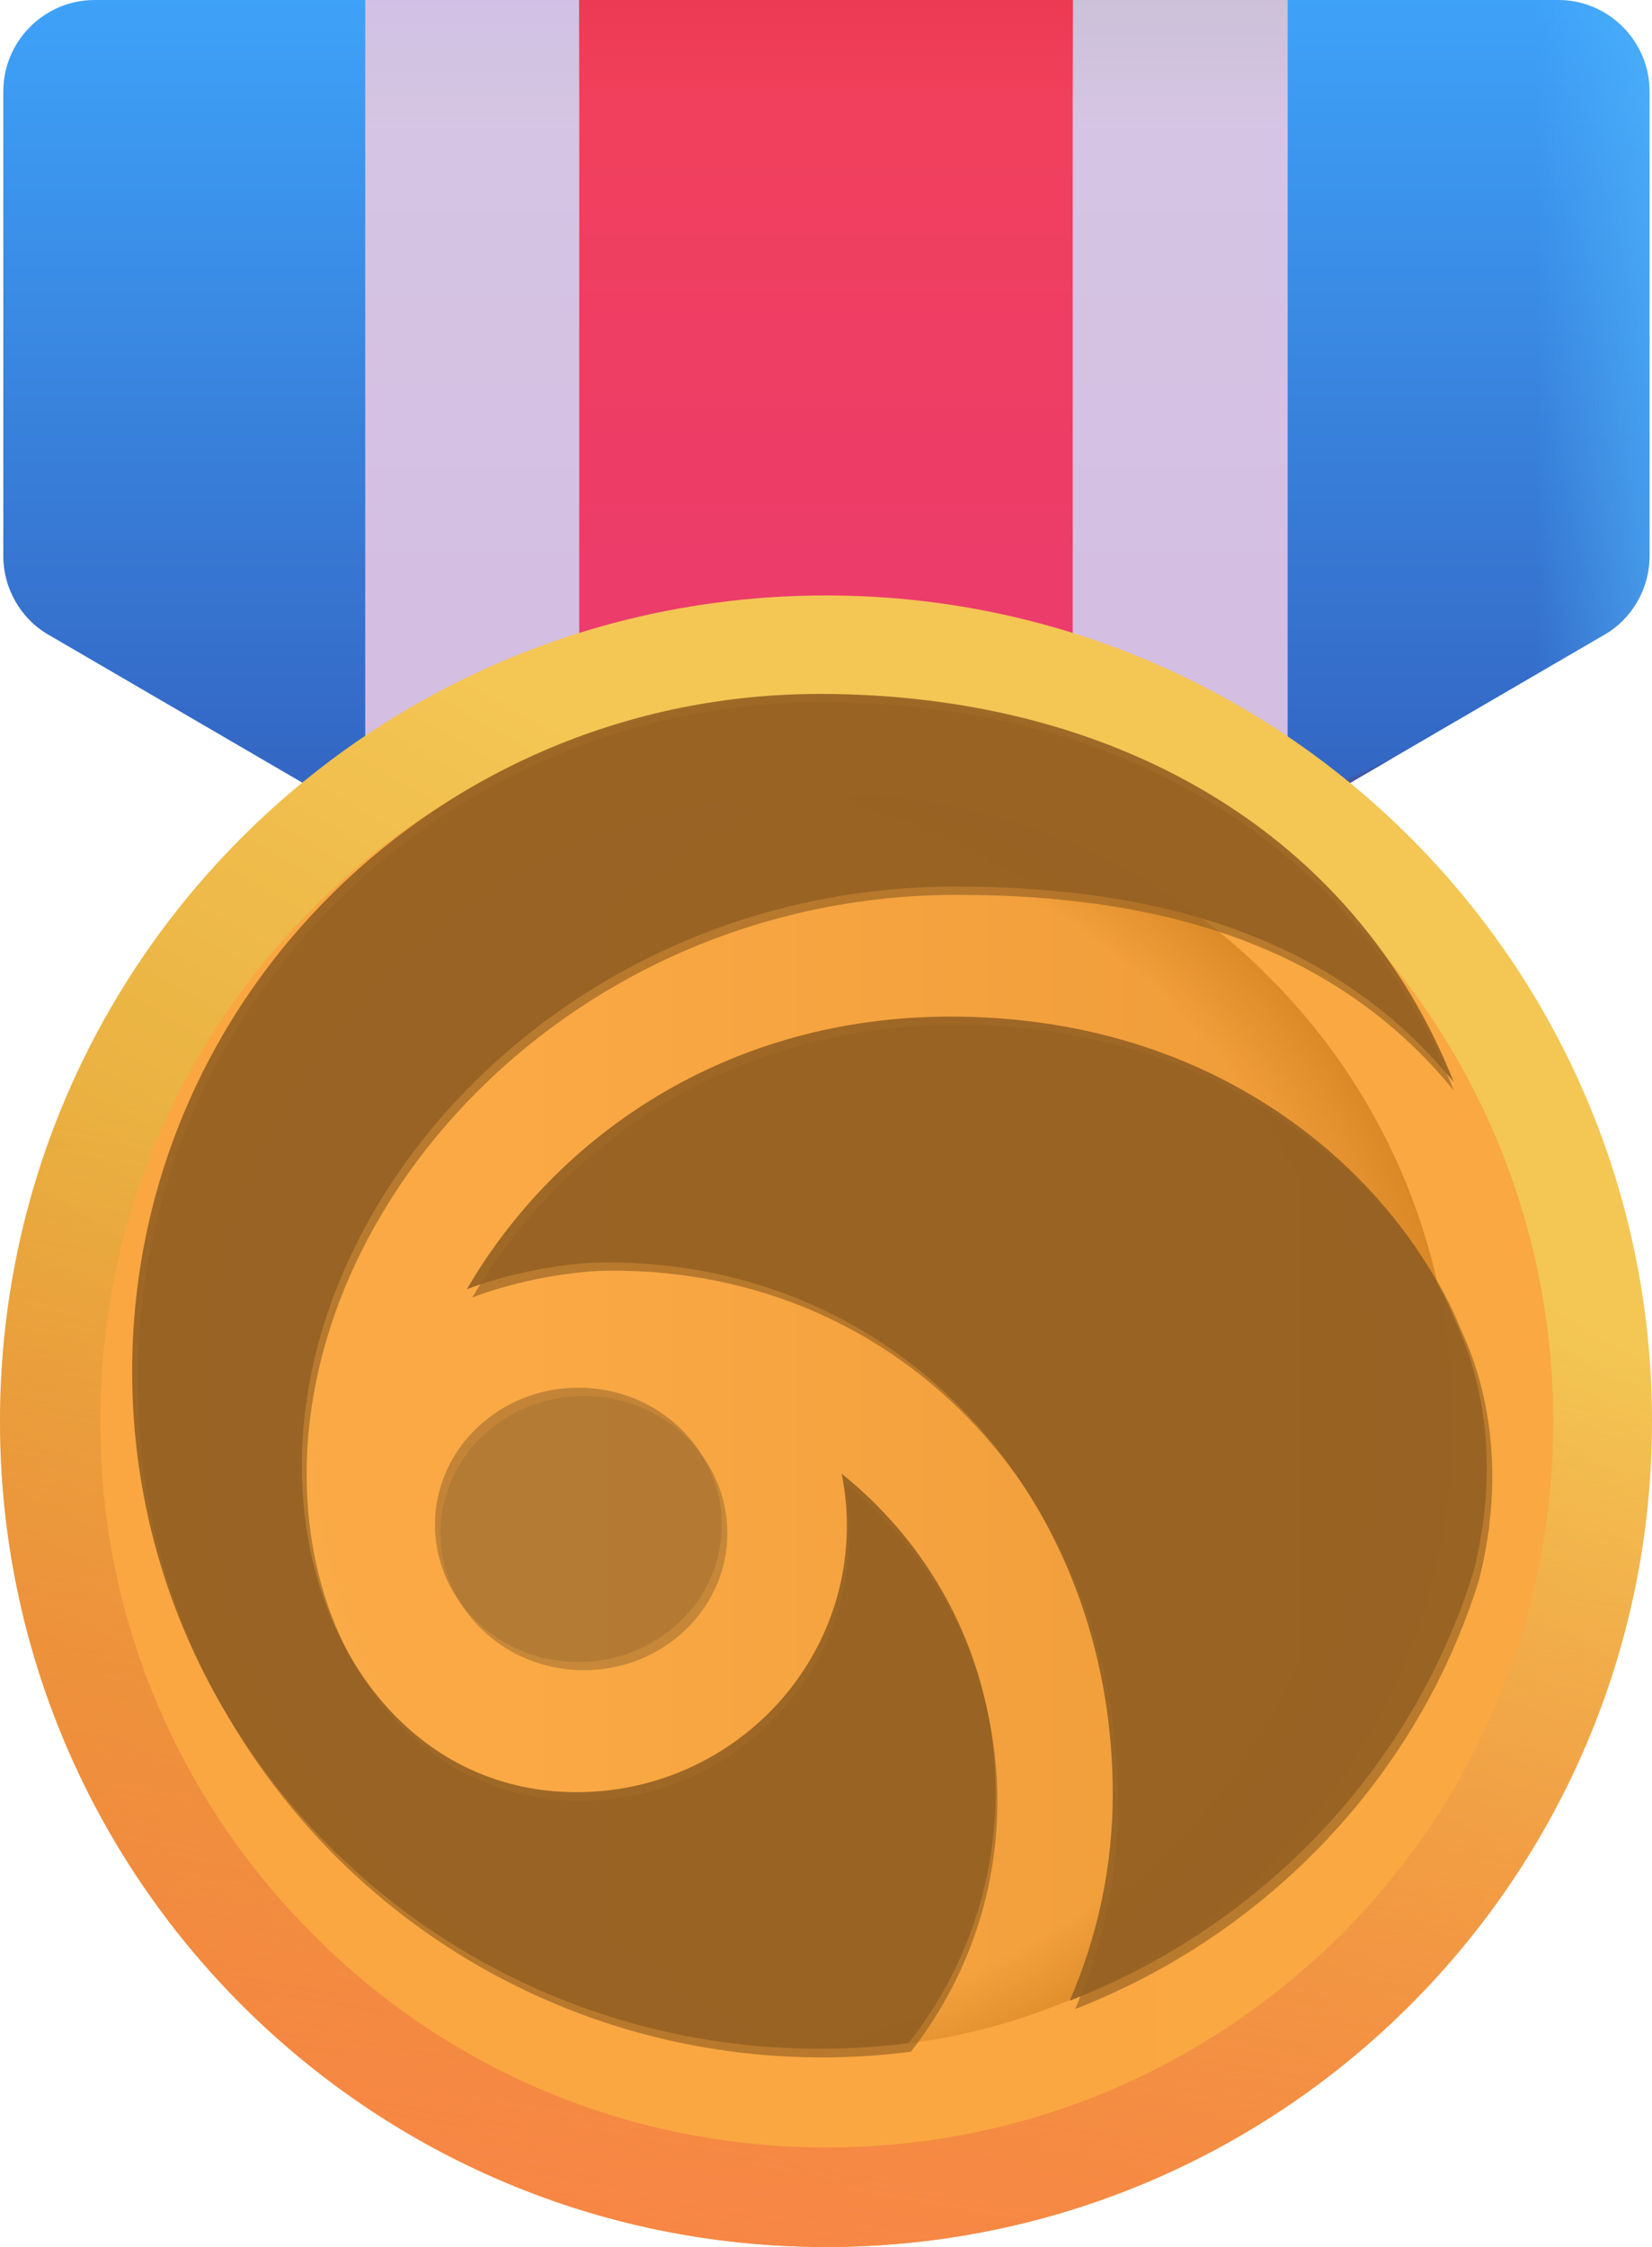
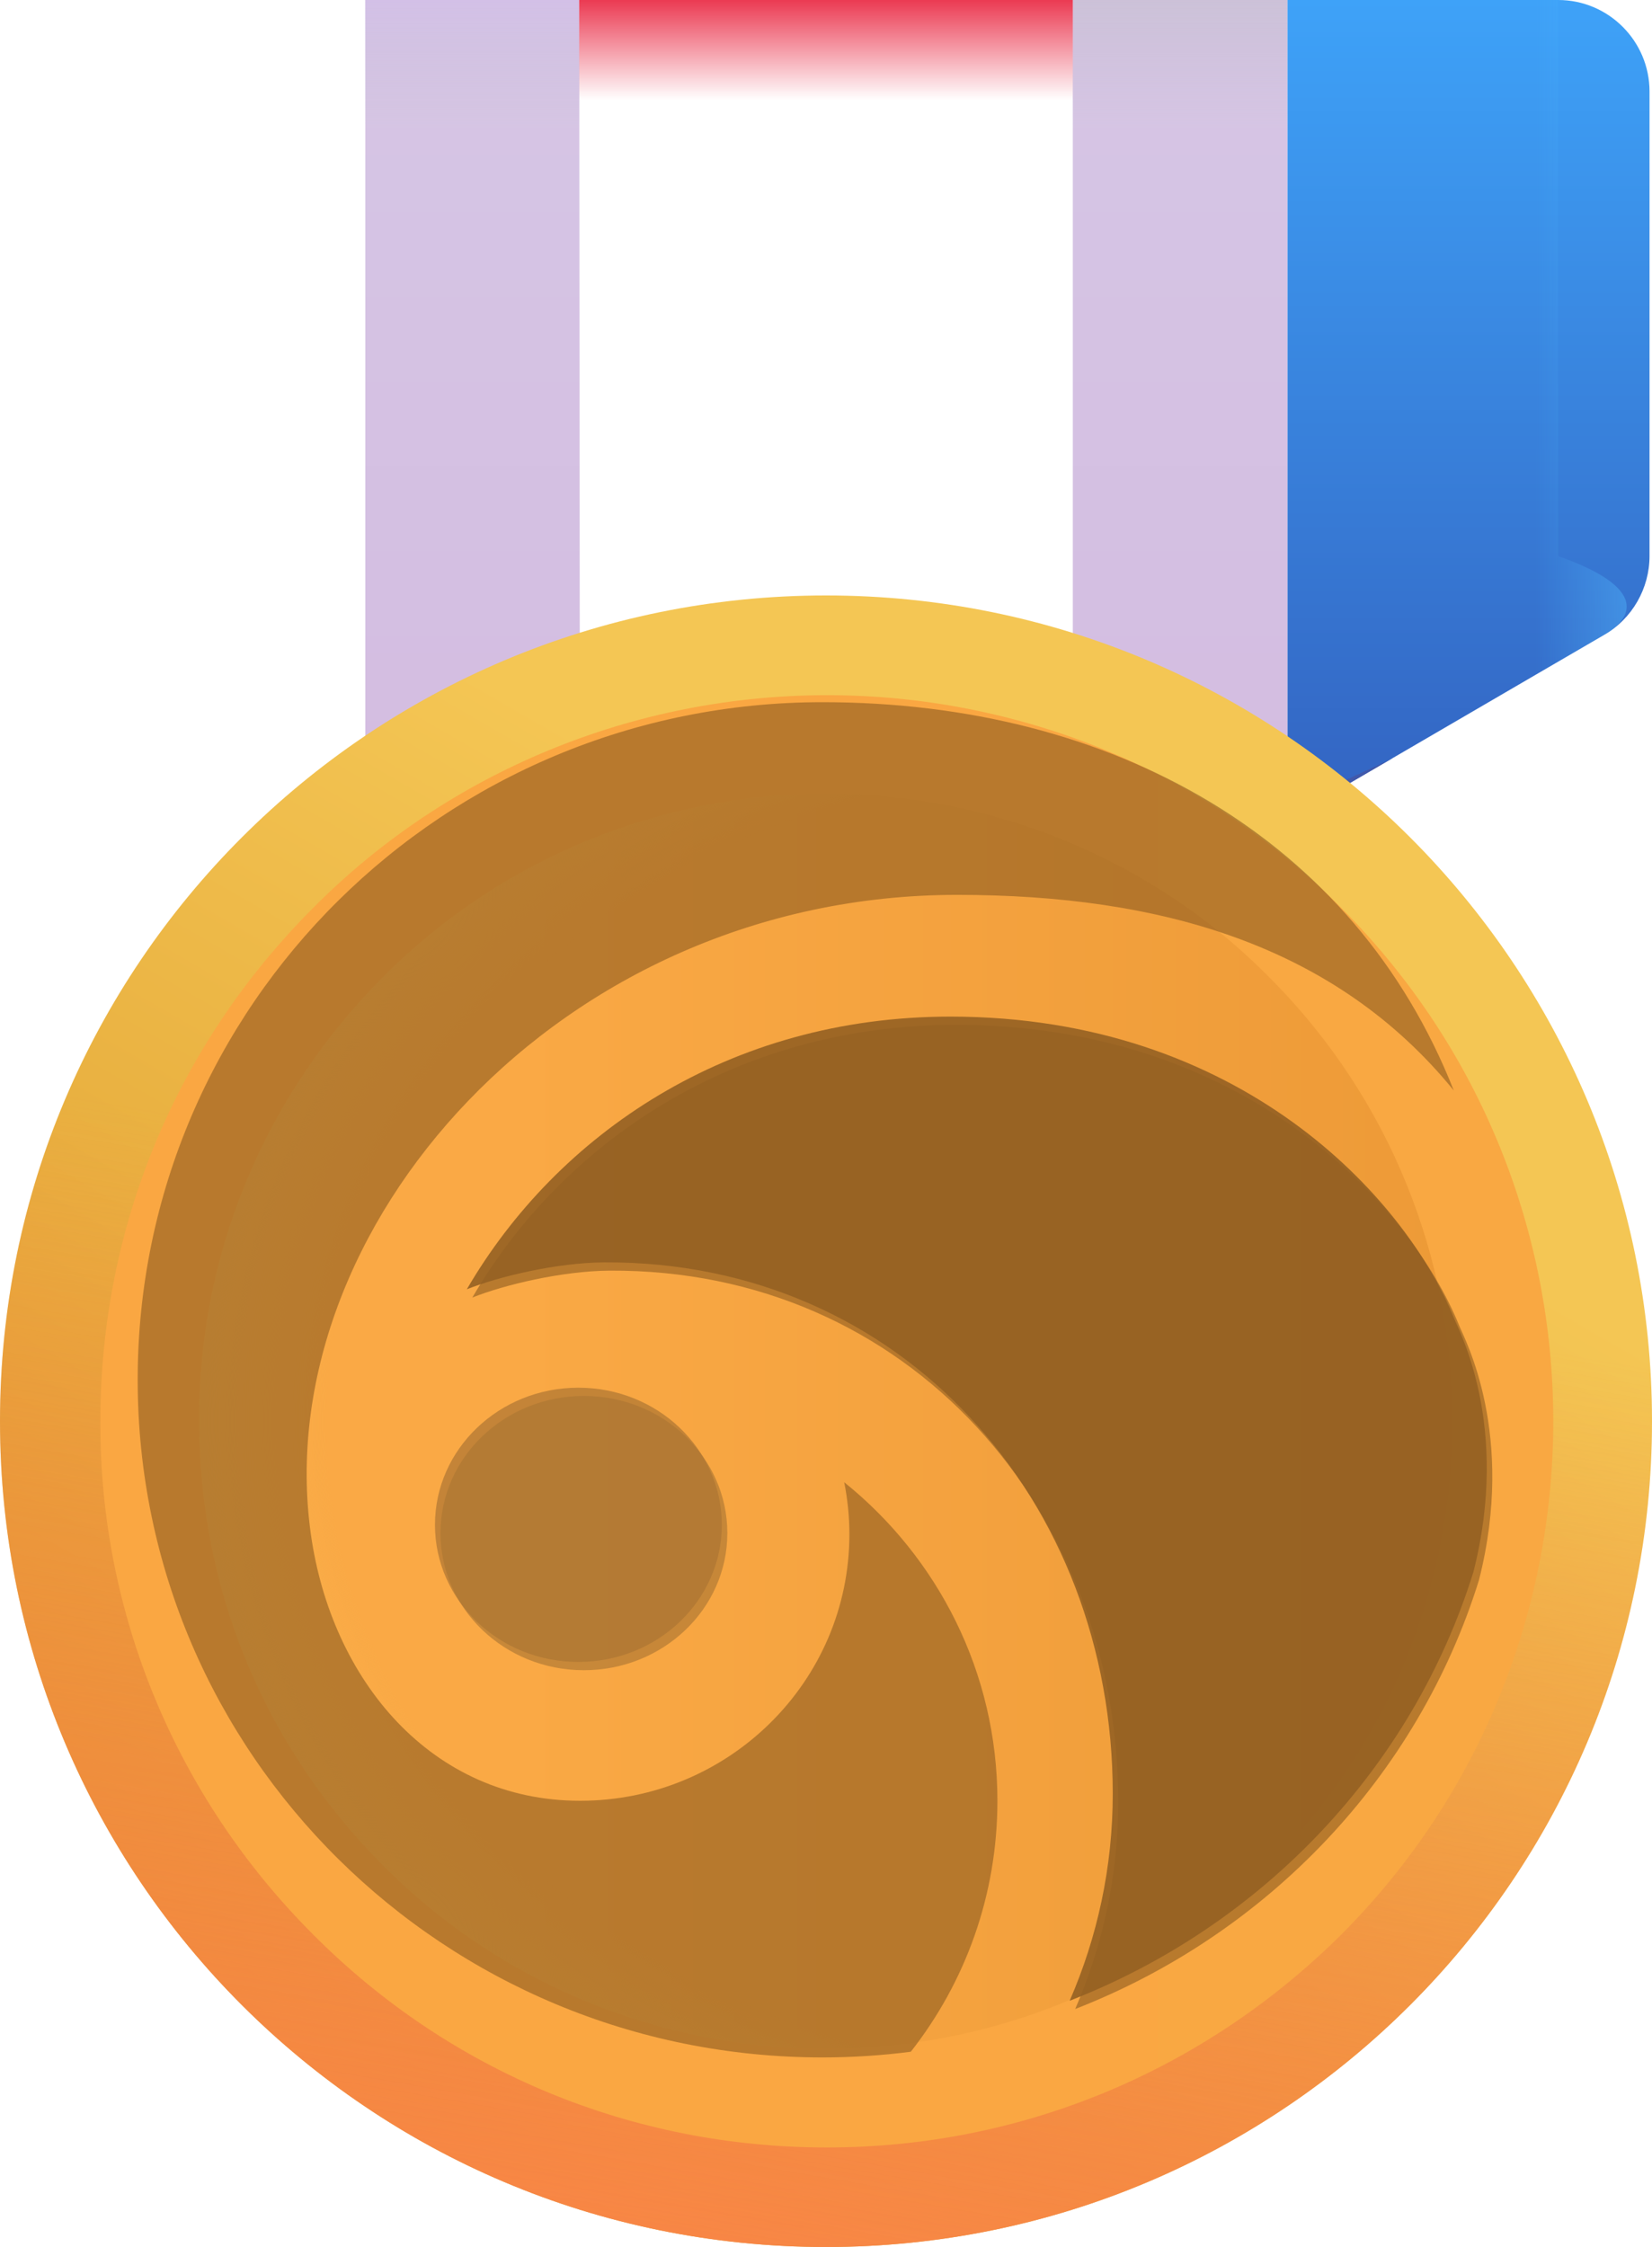
<svg xmlns="http://www.w3.org/2000/svg" width="50" height="68" viewBox="0 0 50 68" fill="none">
  <path d="M32.47 0V28.244L38.969 24.796V0H32.47Z" fill="url(#paint0_linear_3392_46186)" />
  <path d="M32.47 0V28.244L38.969 24.796V0H32.47Z" fill="url(#paint1_linear_3392_46186)" />
  <path d="M11.056 0V24.796L17.555 28.244L17.53 0H11.056Z" fill="url(#paint2_linear_3392_46186)" />
  <path d="M11.056 0V24.796L17.555 28.244L17.53 0H11.056Z" fill="url(#paint3_linear_3392_46186)" />
-   <path d="M11.056 0H2.864C1.345 0 0.1 1.239 0.1 2.769V16.83C0.1 17.801 0.623 18.724 1.469 19.21L11.056 24.796V0Z" fill="url(#paint4_linear_3392_46186)" />
-   <path d="M11.056 0H2.864C1.345 0 0.1 1.239 0.1 2.769V16.83C0.1 17.801 0.623 18.724 1.469 19.21L11.056 24.796V0Z" fill="url(#paint5_linear_3392_46186)" />
  <path d="M38.969 0H47.161C48.68 0 49.925 1.239 49.925 2.769V16.83C49.925 17.801 49.403 18.724 48.556 19.21L38.969 24.796V0Z" fill="url(#paint6_linear_3392_46186)" />
-   <path d="M38.969 0H47.161C48.68 0 49.925 1.239 49.925 2.769V16.83C49.925 17.801 49.403 18.724 48.556 19.21L38.969 24.796V0Z" fill="url(#paint7_linear_3392_46186)" />
+   <path d="M38.969 0H47.161V16.83C49.925 17.801 49.403 18.724 48.556 19.21L38.969 24.796V0Z" fill="url(#paint7_linear_3392_46186)" />
  <path d="M38.969 0H47.161C48.68 0 49.925 1.239 49.925 2.769V16.83C49.925 17.801 49.403 18.724 48.556 19.21L38.969 24.796V0Z" fill="url(#paint8_linear_3392_46186)" />
-   <path d="M32.47 0H17.53V28.244H32.47V0Z" fill="url(#paint9_linear_3392_46186)" />
  <path d="M32.47 0H17.53V28.244H32.47V0Z" fill="url(#paint10_linear_3392_46186)" />
  <path d="M25 68C38.807 68 50 56.812 50 43.01C50 29.208 38.807 18.02 25 18.02C11.193 18.02 0 29.208 0 43.01C0 56.812 11.193 68 25 68Z" fill="url(#paint11_linear_3392_46186)" />
  <path d="M25 68C38.807 68 50 56.812 50 43.01C50 29.208 38.807 18.02 25 18.02C11.193 18.02 0 29.208 0 43.01C0 56.812 11.193 68 25 68Z" fill="url(#paint12_linear_3392_46186)" />
  <path d="M25 63.507C36.317 63.507 45.493 54.329 45.493 43.01C45.493 31.69 36.317 22.513 25 22.513C13.683 22.513 4.507 31.69 4.507 43.01C4.507 54.329 13.683 63.507 25 63.507Z" fill="url(#paint13_linear_3392_46186)" />
  <path d="M25 63.507C36.317 63.507 45.493 54.329 45.493 43.01C45.493 31.69 36.317 22.513 25 22.513C13.683 22.513 4.507 31.69 4.507 43.01C4.507 54.329 13.683 63.507 25 63.507Z" fill="url(#paint14_radial_3392_46186)" />
-   <path d="M25 63.507C36.317 63.507 45.493 54.329 45.493 43.01C45.493 31.69 36.317 22.513 25 22.513C13.683 22.513 4.507 31.69 4.507 43.01C4.507 54.329 13.683 63.507 25 63.507Z" fill="url(#paint15_radial_3392_46186)" />
  <path d="M25.025 64.988C19.148 64.988 13.62 62.705 9.487 58.553C5.327 54.399 3.011 48.816 3.038 43.01C3.038 37.133 5.329 31.62 9.487 27.467C11.505 25.433 13.921 23.816 16.593 22.712C19.264 21.607 22.136 21.038 25.037 21.038C27.939 21.038 30.811 21.607 33.482 22.712C36.154 23.816 38.57 25.433 40.588 27.467C49.153 36.04 49.153 49.98 40.588 58.553C36.404 62.705 30.877 64.988 25.025 64.988ZM25 24.018C20.144 24.018 15.264 25.864 11.579 29.58C7.993 33.173 5.999 37.996 6.026 43.01C6.026 48.085 7.993 52.845 11.579 56.44C13.317 58.2 15.402 59.599 17.708 60.555C20.014 61.51 22.494 62.002 25 62.001C30.08 62.001 34.836 60.034 38.421 56.44C45.817 49.033 45.817 36.987 38.421 29.58C36.684 27.818 34.6 26.417 32.294 25.461C29.987 24.505 27.506 24.014 25 24.018Z" fill="url(#paint16_linear_3392_46186)" />
  <path d="M44.762 47.821C42.919 53.746 38.38 58.526 32.542 60.798C33.379 58.873 33.846 56.757 33.846 54.532C33.846 45.697 27.494 38.401 18.451 38.453C17.003 38.463 15.26 38.883 14.296 39.267C17.029 34.578 22.222 31.015 28.932 31.015C37.703 31.015 42.692 36.482 44.167 40.122C44.329 40.526 45.886 43.403 44.762 47.821Z" fill="#956123" fill-opacity="0.65" />
  <path d="M13.332 46.395C13.332 44.103 15.275 42.245 17.671 42.245C20.069 42.245 22.014 44.103 22.014 46.395C22.014 48.689 20.069 50.545 17.671 50.545C15.275 50.545 13.334 48.69 13.332 46.399V46.395Z" fill="#AD7633" fill-opacity="0.65" />
  <path d="M30.188 54.496C30.188 57.359 29.212 59.994 27.567 62.091C26.691 62.204 25.799 62.263 24.892 62.263C13.446 62.263 4.167 53.082 4.167 41.756C4.167 30.43 13.446 21.25 24.892 21.25C33.678 21.25 40.985 25.363 44 33C40.416 28.6 35.125 27.081 28.967 27.081C16.91 27.081 8.109 37.229 9.409 46.431C10.03 50.844 13.057 54.496 17.557 54.496C22.057 54.496 25.708 50.885 25.708 46.431C25.708 45.893 25.653 45.366 25.551 44.856C28.382 47.134 30.188 50.607 30.188 54.496Z" fill="#956123" fill-opacity="0.65" />
  <g style="mix-blend-mode:color-dodge">
    <path d="M44.595 47.571C42.752 53.496 38.213 58.276 32.375 60.548C33.212 58.623 33.679 56.507 33.679 54.282C33.679 45.447 27.327 38.151 18.284 38.203C16.836 38.213 15.093 38.633 14.129 39.017C16.863 34.328 22.055 30.765 28.765 30.765C37.536 30.765 42.525 36.232 44 39.872C44.162 40.276 45.719 43.153 44.595 47.571Z" fill="#956123" fill-opacity="0.9" />
    <path d="M13.165 46.145C13.165 43.853 15.108 41.995 17.504 41.995C19.902 41.995 21.847 43.853 21.847 46.145C21.847 48.439 19.902 50.295 17.504 50.295C15.108 50.295 13.167 48.44 13.165 46.149V46.145Z" fill="#AD7633" fill-opacity="0.7" />
-     <path d="M30.131 54.236C30.131 57.098 29.15 59.732 27.499 61.828C26.618 61.941 25.723 62 24.812 62C13.318 62 4 52.822 4 41.499C4 30.177 13.318 21 24.812 21C33.634 21 40.972 25.111 44 32.747C40.401 28.347 35.088 26.829 28.904 26.829C16.797 26.829 7.958 36.974 9.264 46.173C9.888 50.585 12.928 54.236 17.446 54.236C21.965 54.236 25.631 50.626 25.631 46.173C25.631 45.635 25.576 45.108 25.474 44.598C28.317 46.876 30.131 50.348 30.131 54.236Z" fill="#956123" fill-opacity="0.9" />
  </g>
  <defs>
    <linearGradient id="paint0_linear_3392_46186" x1="35.72" y1="0" x2="35.72" y2="28.244" gradientUnits="userSpaceOnUse">
      <stop stop-color="#D6C6E5" />
      <stop offset="1" stop-color="#D3BBE0" />
    </linearGradient>
    <linearGradient id="paint1_linear_3392_46186" x1="35.72" y1="0" x2="35.72" y2="3.844" gradientUnits="userSpaceOnUse">
      <stop stop-color="#CCC1D8" />
      <stop offset="1" stop-color="#CCC1D8" stop-opacity="0" />
    </linearGradient>
    <linearGradient id="paint2_linear_3392_46186" x1="14.306" y1="0" x2="14.306" y2="28.244" gradientUnits="userSpaceOnUse">
      <stop stop-color="#D6C6E5" />
      <stop offset="1" stop-color="#D3BBE0" />
    </linearGradient>
    <linearGradient id="paint3_linear_3392_46186" x1="14.306" y1="0" x2="14.306" y2="3.844" gradientUnits="userSpaceOnUse">
      <stop stop-color="#D3C0E7" />
      <stop offset="1" stop-color="#CCC1D8" stop-opacity="0" />
    </linearGradient>
    <linearGradient id="paint4_linear_3392_46186" x1="14.046" y1="0" x2="14.046" y2="24.796" gradientUnits="userSpaceOnUse">
      <stop stop-color="#3EA2F8" />
      <stop offset="1" stop-color="#3363C1" />
    </linearGradient>
    <linearGradient id="paint5_linear_3392_46186" x1="4.502" y1="22.119" x2="6.093" y2="19.401" gradientUnits="userSpaceOnUse">
      <stop stop-color="#3856BB" />
      <stop offset="0" stop-color="#3856BB" stop-opacity="0" />
    </linearGradient>
    <linearGradient id="paint6_linear_3392_46186" x1="52.918" y1="0" x2="52.918" y2="24.796" gradientUnits="userSpaceOnUse">
      <stop stop-color="#3EA2F8" />
      <stop offset="1" stop-color="#3363C1" />
    </linearGradient>
    <linearGradient id="paint7_linear_3392_46186" x1="53.157" y1="11.339" x2="46.477" y2="11.339" gradientUnits="userSpaceOnUse">
      <stop stop-color="#53BAFF" />
      <stop offset="1" stop-color="#53BAFF" stop-opacity="0" />
    </linearGradient>
    <linearGradient id="paint8_linear_3392_46186" x1="45.833" y1="21.25" x2="43.848" y2="16.955" gradientUnits="userSpaceOnUse">
      <stop stop-color="#4159AB" />
      <stop offset="0" stop-color="#3856BB" stop-opacity="0" />
    </linearGradient>
    <linearGradient id="paint9_linear_3392_46186" x1="25" y1="0" x2="25" y2="28.244" gradientUnits="userSpaceOnUse">
      <stop stop-color="#F2415A" />
      <stop offset="1" stop-color="#E83973" />
    </linearGradient>
    <linearGradient id="paint10_linear_3392_46186" x1="25" y1="0" x2="25" y2="3.031" gradientUnits="userSpaceOnUse">
      <stop stop-color="#EB3A52" />
      <stop offset="1" stop-color="#EB3A52" stop-opacity="0" />
    </linearGradient>
    <linearGradient id="paint11_linear_3392_46186" x1="38.364" y1="34.153" x2="19.021" y2="67.666" gradientUnits="userSpaceOnUse">
      <stop stop-color="#F4C654" />
      <stop offset="1" stop-color="#DC9729" />
    </linearGradient>
    <linearGradient id="paint12_linear_3392_46186" x1="16.265" y1="69.214" x2="21.899" y2="36.533" gradientUnits="userSpaceOnUse">
      <stop stop-color="#FA8547" />
      <stop offset="1" stop-color="#FA8547" stop-opacity="0" />
    </linearGradient>
    <linearGradient id="paint13_linear_3392_46186" x1="15.525" y1="40.411" x2="46.096" y2="40.411" gradientUnits="userSpaceOnUse">
      <stop stop-color="#FAA945" />
      <stop offset="1" stop-color="#EC9936" />
    </linearGradient>
    <radialGradient id="paint14_radial_3392_46186" cx="0" cy="0" r="1" gradientUnits="userSpaceOnUse" gradientTransform="translate(32.946 43.01) rotate(180) scale(27.34 23.301)">
      <stop offset="0.844" stop-color="#F7B44D" stop-opacity="0" />
      <stop offset="1" stop-color="#F7B44D" />
    </radialGradient>
    <radialGradient id="paint15_radial_3392_46186" cx="0" cy="0" r="1" gradientUnits="userSpaceOnUse" gradientTransform="translate(19.679 43.01) scale(25.814 22.692)">
      <stop offset="0.826" stop-color="#D2801F" stop-opacity="0" />
      <stop offset="1" stop-color="#D2801F" />
    </radialGradient>
    <linearGradient id="paint16_linear_3392_46186" x1="45.057" y1="39.173" x2="25.025" y2="39.173" gradientUnits="userSpaceOnUse">
      <stop stop-color="#F9A842" />
      <stop offset="1" stop-color="#FAA742" />
    </linearGradient>
  </defs>
</svg>